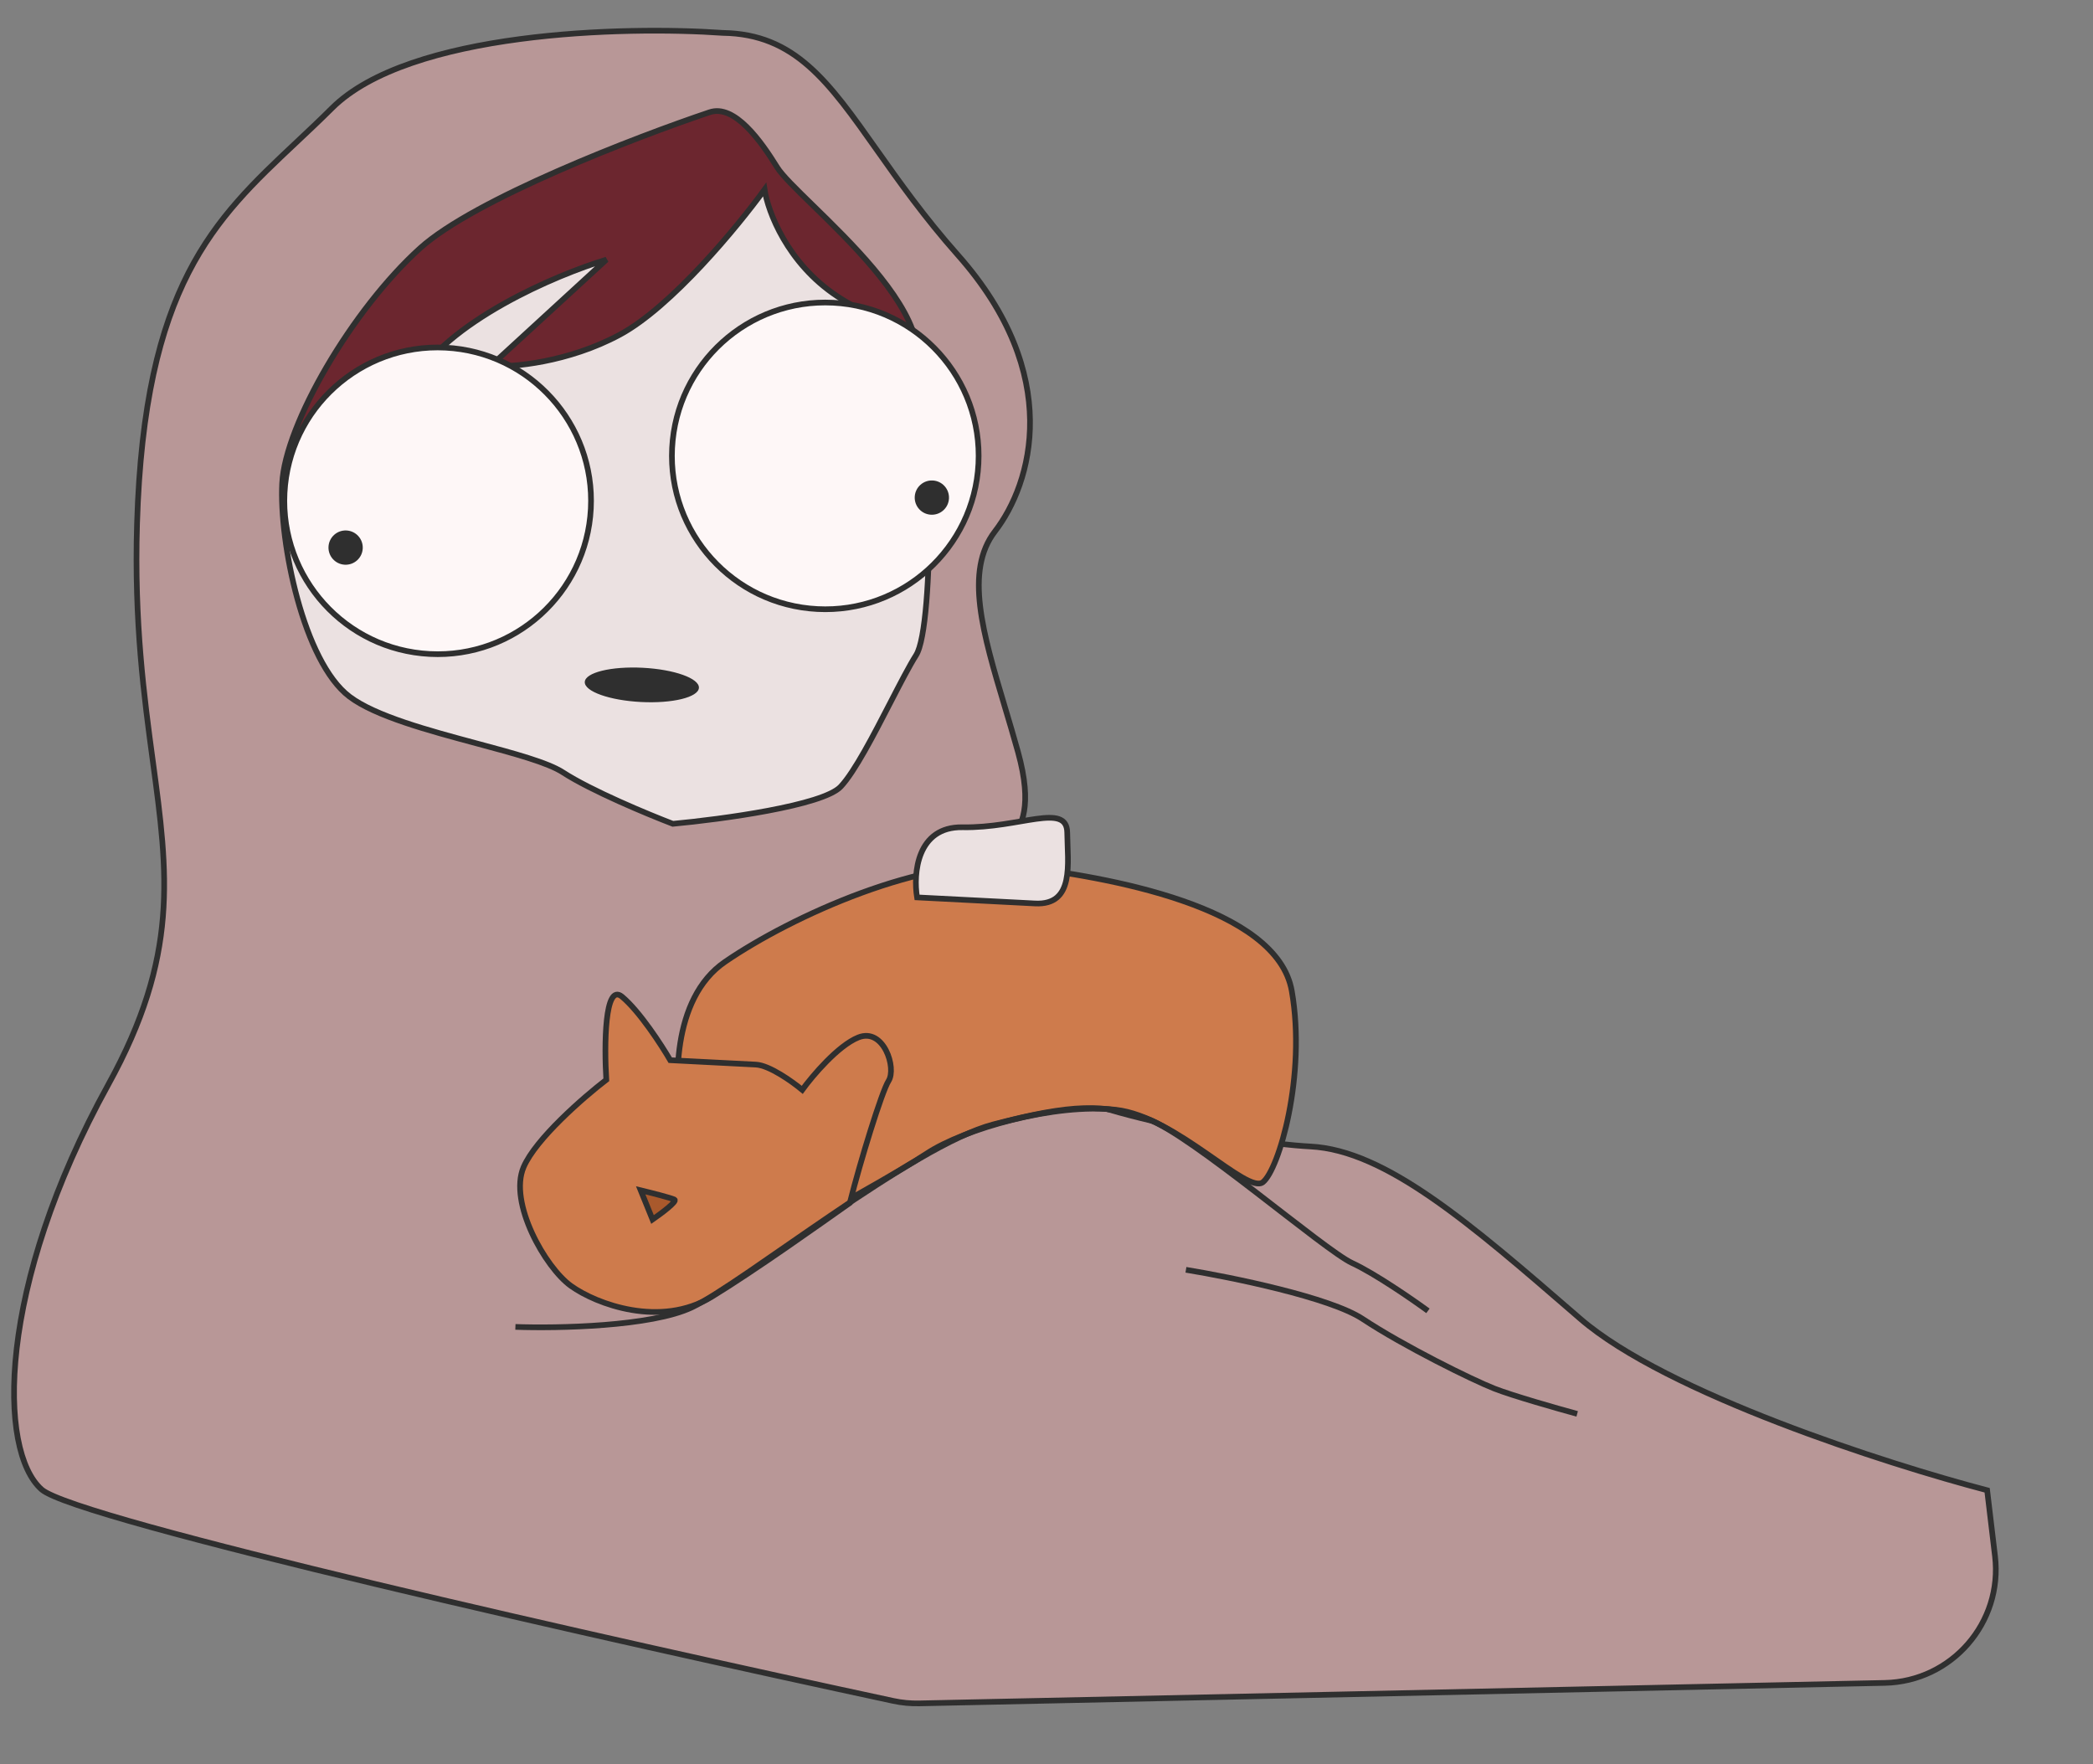
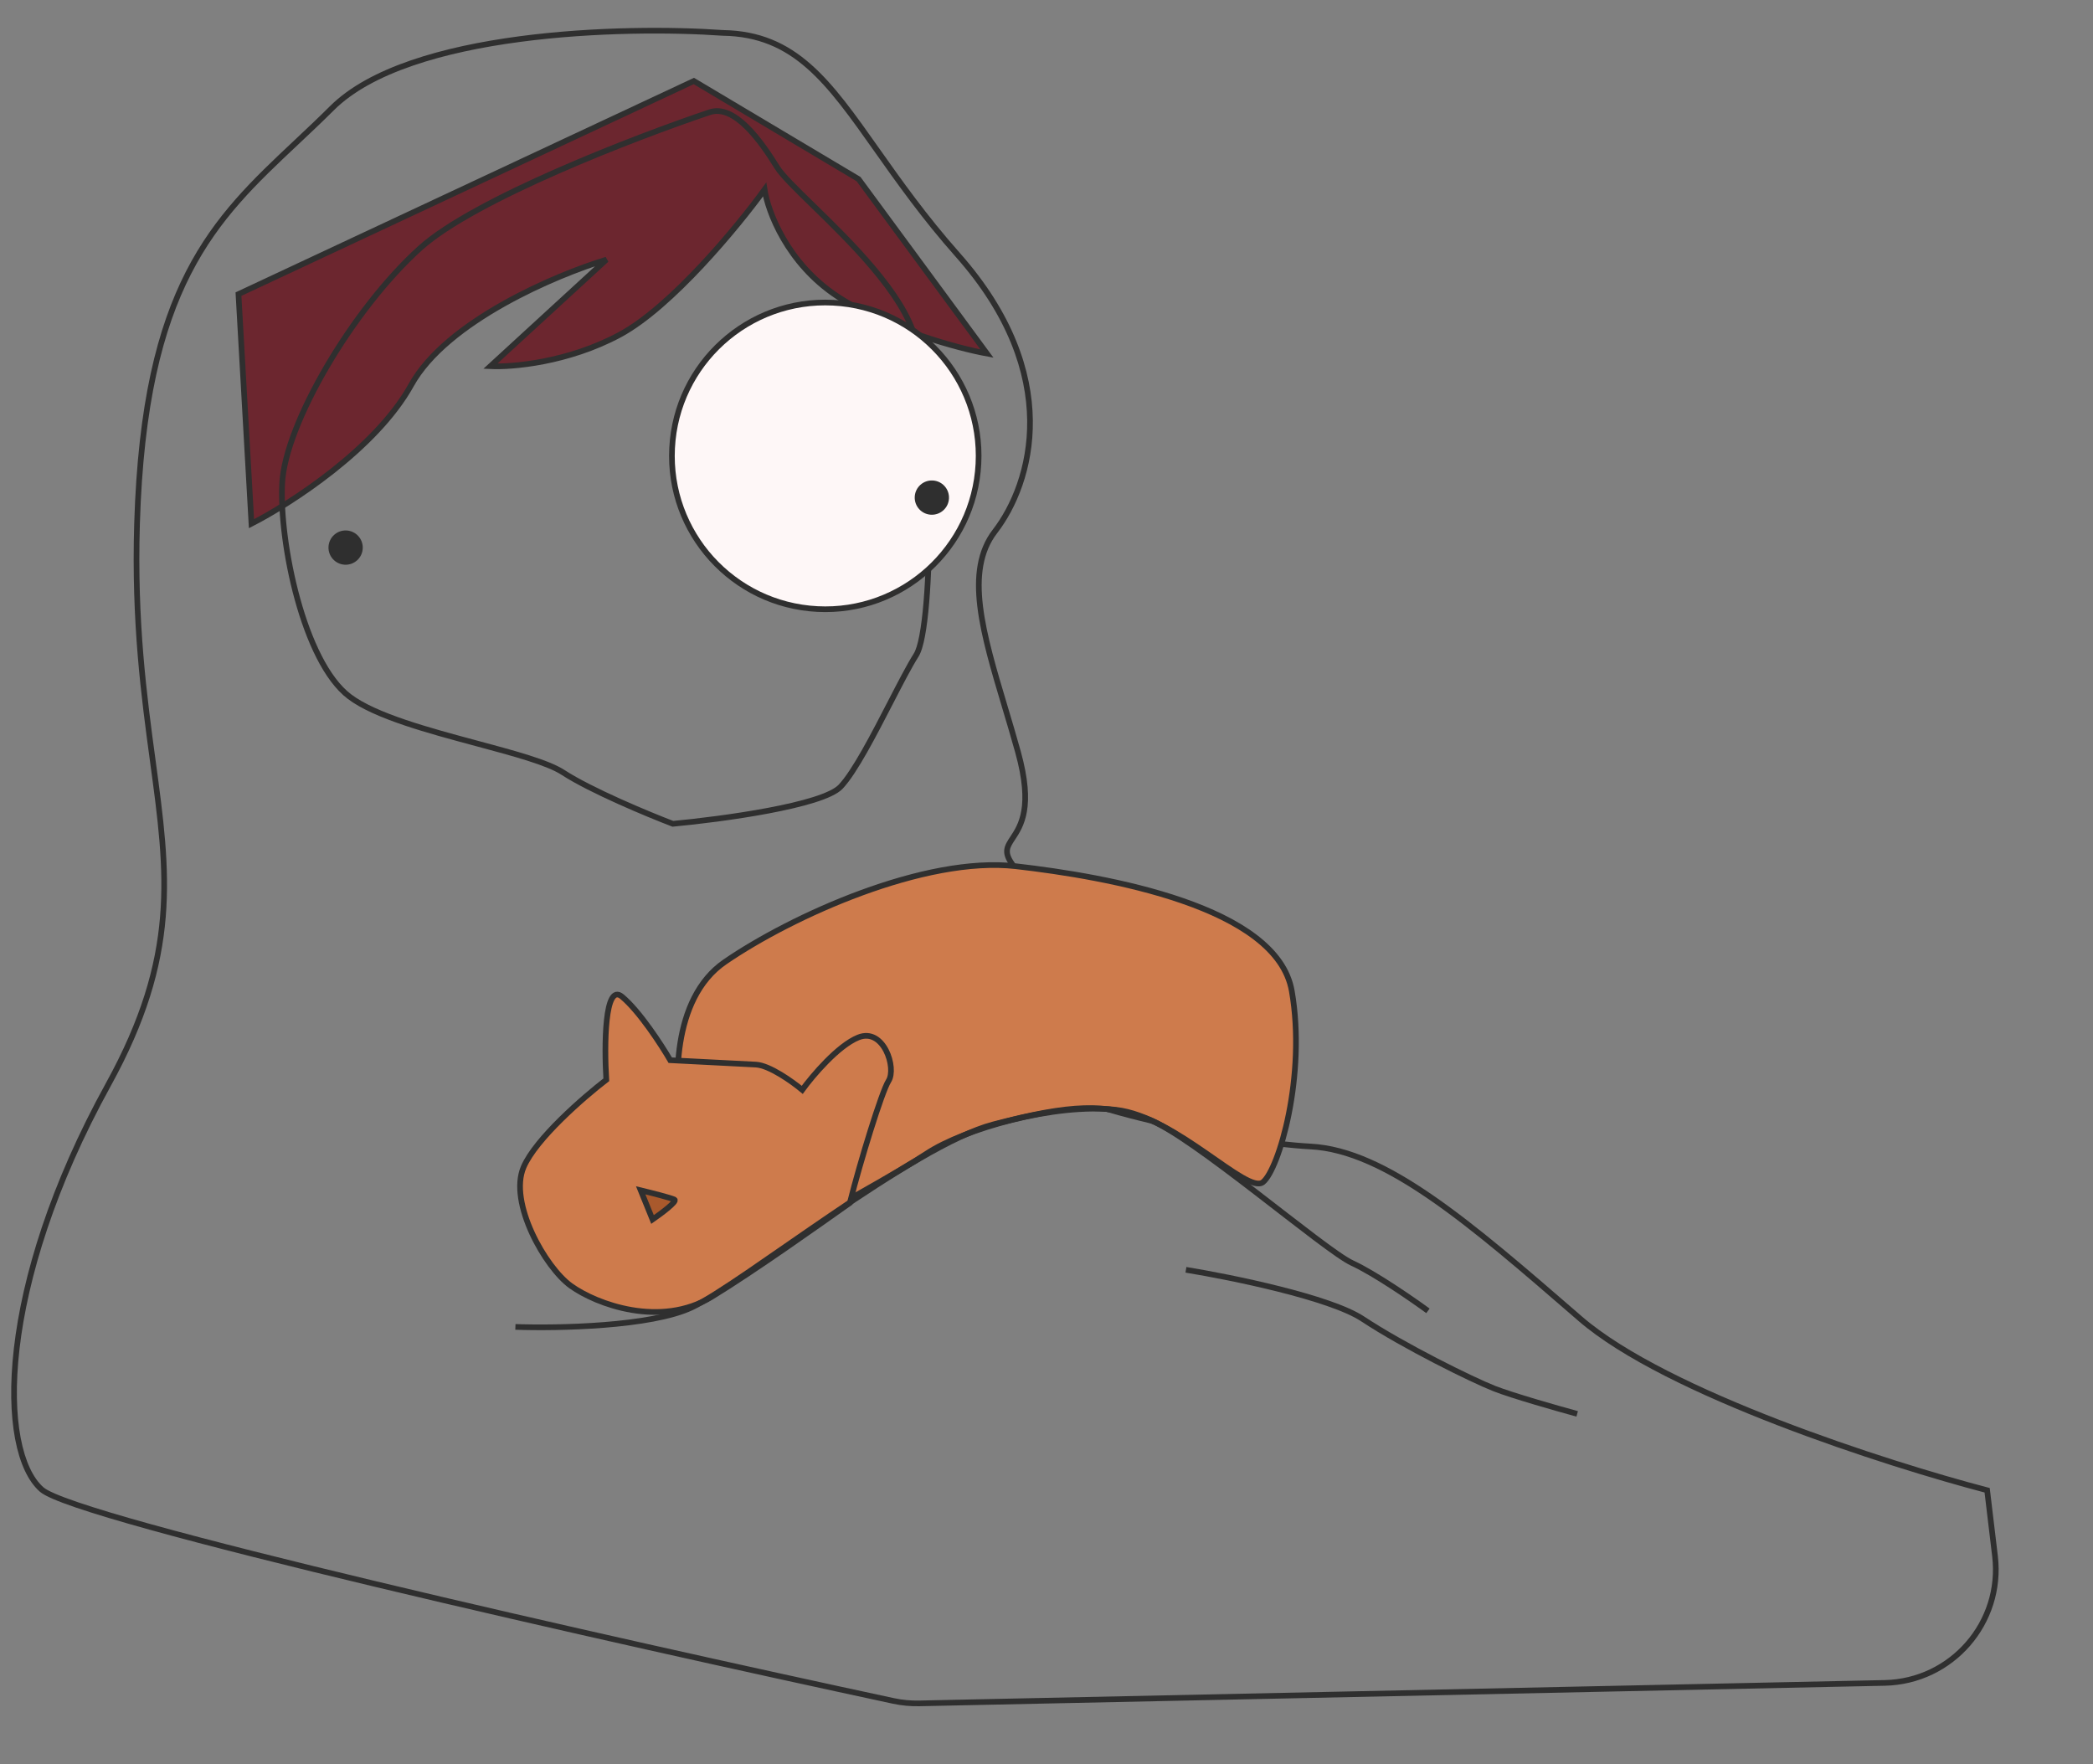
<svg xmlns="http://www.w3.org/2000/svg" width="369" height="311" viewBox="0 0 369 311" fill="none">
  <rect x="0" y="0" width="369" height="311" fill="#808080" stroke="none" />
-   <path d="M170.37 109.763C174.515 96.548 171.123 66.99 168.909 53.862C168.109 48.713 138.747 15.461 128.304 14.924C117.861 14.388 67.256 36.6 53.774 53.056C40.291 69.513 47.934 103.474 50.334 120.016C52.734 136.559 88.221 148.598 121.463 148.116C154.705 147.635 165.189 126.281 170.37 109.763Z" fill="#EBE1E1" stroke="#2F2F2F" />
  <path d="M109.268 59.008C118.398 54.096 130.09 39.901 134.795 33.417C135.382 37.258 138.768 46.399 147.615 52.234C156.462 58.069 168.89 61.398 173.999 62.333L151.367 31.578L122.326 14.281L42.044 51.855L44.337 92.326C51.128 88.864 66.267 79.127 72.495 67.879C78.722 56.632 98.041 48.455 106.922 45.772L86.453 64.561C90.254 64.756 100.138 63.919 109.268 59.008Z" fill="#6C262F" stroke="#2F2F2F" />
-   <path fill-rule="evenodd" clip-rule="evenodd" d="M127.47 5.802C110.159 4.576 72.134 5.515 58.524 19.074C56.394 21.197 54.281 23.183 52.211 25.129C37.758 38.716 25.437 50.299 24.162 92.299C23.633 109.734 25.409 122.853 26.946 134.199C29.64 154.096 31.596 168.538 19.08 191.239C-0.574 226.883 -0.378 255.813 7.344 262.599C13.427 267.945 108.552 289.364 157.51 299.875C159.025 300.2 160.537 300.34 162.085 300.307L332.287 296.695C344.099 296.445 353.121 286.063 351.722 274.331L350.338 262.731C332.752 258.129 293.78 245.635 278.584 232.48L277.948 231.929C259.25 215.741 244.312 202.808 231.047 202.127C217.631 201.438 181.349 194.194 181.659 188.157C181.969 182.12 182.221 157.584 178.454 152.347C176.922 150.216 177.556 149.254 178.542 147.759C179.98 145.58 182.163 142.27 179.471 132.559C178.718 129.845 177.926 127.193 177.157 124.619C173.285 111.668 170.005 100.695 175.415 93.679C181.9 85.269 187.595 66.057 168.84 44.917C162.955 38.284 158.51 31.99 154.609 26.468C146.078 14.391 140.151 6 127.47 5.802ZM125.069 19.802C112.066 24.179 83.662 35.094 74.071 43.748C62.082 54.566 50.281 74.809 49.747 85.206C49.213 95.603 53.511 116.673 61.603 122.805C66.171 126.267 75.609 128.8 84.075 131.073C90.606 132.826 96.559 134.423 99.252 136.173C104.198 139.386 114.229 143.555 118.626 145.238C127.186 144.445 145.088 142.024 148.219 138.688C150.685 136.059 154.016 129.601 156.967 123.88C158.698 120.524 160.298 117.422 161.516 115.495C164.81 110.284 164.461 71.258 161.357 59.666C159.227 51.71 149.873 42.592 143.309 36.194C140.308 33.269 137.891 30.912 137.014 29.495C134.219 24.98 129.52 18.259 125.069 19.802Z" fill="#B89797" />
  <path d="M58.524 19.074L58.171 18.72L58.171 18.72L58.524 19.074ZM127.47 5.802L127.435 6.301L127.448 6.302L127.462 6.302L127.47 5.802ZM52.211 25.129L51.869 24.764L51.869 24.764L52.211 25.129ZM24.162 92.299L23.662 92.284L24.162 92.299ZM26.946 134.199L27.441 134.132L27.441 134.132L26.946 134.199ZM19.08 191.239L19.517 191.48L19.517 191.48L19.08 191.239ZM7.344 262.599L7.014 262.975L7.014 262.975L7.344 262.599ZM157.51 299.875L157.615 299.386L157.615 299.386L157.51 299.875ZM162.085 300.307L162.075 299.807L162.075 299.807L162.085 300.307ZM332.287 296.695L332.297 297.195L332.297 297.195L332.287 296.695ZM351.722 274.331L351.225 274.39L351.225 274.39L351.722 274.331ZM350.338 262.731L350.834 262.672L350.794 262.334L350.465 262.247L350.338 262.731ZM278.584 232.48L278.256 232.858L278.256 232.858L278.584 232.48ZM277.948 231.929L277.621 232.307L277.621 232.307L277.948 231.929ZM178.454 152.347L178.86 152.055L178.86 152.055L178.454 152.347ZM178.542 147.759L178.96 148.034L178.96 148.034L178.542 147.759ZM179.471 132.559L178.989 132.692L178.989 132.692L179.471 132.559ZM177.157 124.619L176.677 124.763L176.677 124.763L177.157 124.619ZM175.415 93.679L175.019 93.373L175.019 93.373L175.415 93.679ZM168.84 44.917L168.466 45.249L168.466 45.249L168.84 44.917ZM154.609 26.468L154.2 26.756L154.2 26.756L154.609 26.468ZM74.071 43.748L74.406 44.12L74.406 44.12L74.071 43.748ZM125.069 19.802L125.229 20.276L125.233 20.275L125.069 19.802ZM61.603 122.805L61.301 123.204L61.301 123.204L61.603 122.805ZM84.075 131.073L83.945 131.555L83.945 131.555L84.075 131.073ZM99.252 136.173L98.979 136.592L98.979 136.592L99.252 136.173ZM118.626 145.238L118.448 145.705L118.556 145.747L118.672 145.736L118.626 145.238ZM148.219 138.688L147.854 138.346L147.854 138.346L148.219 138.688ZM156.967 123.88L156.523 123.651L156.523 123.651L156.967 123.88ZM161.516 115.495L161.939 115.763L161.939 115.763L161.516 115.495ZM161.357 59.666L161.84 59.536L161.84 59.536L161.357 59.666ZM143.309 36.194L142.96 36.552L142.96 36.552L143.309 36.194ZM137.014 29.495L137.439 29.232L137.439 29.232L137.014 29.495ZM58.877 19.428C62.204 16.114 67.053 13.544 72.766 11.581C78.474 9.619 85.009 8.275 91.675 7.39C105.006 5.618 118.805 5.69 127.435 6.301L127.505 5.303C118.823 4.689 104.954 4.617 91.543 6.398C84.837 7.289 78.232 8.645 72.442 10.635C66.656 12.623 61.649 15.255 58.171 18.72L58.877 19.428ZM52.554 25.493C54.622 23.548 56.74 21.557 58.877 19.428L58.171 18.72C56.047 20.837 53.939 22.818 51.869 24.764L52.554 25.493ZM24.662 92.314C25.298 71.36 28.688 58.044 33.69 48.287C38.691 38.53 45.323 32.29 52.554 25.493L51.869 24.764C44.646 31.555 37.89 37.901 32.8 47.831C27.708 57.763 24.301 71.238 23.662 92.284L24.662 92.314ZM27.441 134.132C25.905 122.789 24.134 109.705 24.662 92.314L23.662 92.284C23.131 109.763 24.913 122.917 26.45 134.266L27.441 134.132ZM19.517 191.48C25.805 180.076 28.47 170.723 29.215 161.709C29.959 152.71 28.787 144.07 27.441 134.132L26.45 134.266C27.799 144.225 28.952 152.755 28.219 161.627C27.486 170.483 24.87 179.701 18.642 190.998L19.517 191.48ZM7.674 262.224C5.865 260.634 4.435 257.682 3.647 253.506C2.862 249.344 2.725 244.03 3.442 237.798C4.877 225.336 9.717 209.254 19.517 191.48L18.642 190.998C8.788 208.868 3.9 225.074 2.449 237.684C1.724 243.988 1.856 249.406 2.664 253.692C3.471 257.962 4.961 261.171 7.014 262.975L7.674 262.224ZM157.615 299.386C133.138 294.131 97.122 286.15 66.465 278.814C51.136 275.146 37.152 271.64 26.622 268.719C21.357 267.258 16.961 265.944 13.696 264.831C12.063 264.274 10.719 263.77 9.694 263.325C8.652 262.872 7.989 262.501 7.674 262.224L7.014 262.975C7.458 263.366 8.252 263.788 9.295 264.242C10.356 264.703 11.728 265.217 13.373 265.778C16.666 266.9 21.082 268.219 26.355 269.682C36.902 272.609 50.9 276.118 66.233 279.786C96.899 287.125 132.924 295.108 157.405 300.364L157.615 299.386ZM162.075 299.807C160.564 299.839 159.091 299.703 157.615 299.386L157.405 300.364C158.959 300.698 160.51 300.84 162.096 300.807L162.075 299.807ZM332.276 296.196L162.075 299.807L162.096 300.807L332.297 297.195L332.276 296.196ZM351.225 274.39C352.59 285.829 343.794 295.951 332.276 296.196L332.297 297.195C344.405 296.938 353.653 286.297 352.218 274.271L351.225 274.39ZM349.841 262.79L351.225 274.39L352.218 274.271L350.834 262.672L349.841 262.79ZM278.256 232.858C285.927 239.498 299.543 245.936 313.385 251.279C327.245 256.63 341.403 260.91 350.211 263.215L350.465 262.247C341.687 259.95 327.565 255.682 313.745 250.346C299.905 245.004 286.437 238.617 278.911 232.102L278.256 232.858ZM277.621 232.307L278.256 232.858L278.911 232.102L278.275 231.551L277.621 232.307ZM231.021 202.626C237.511 202.96 244.466 206.297 252.176 211.624C259.879 216.947 268.265 224.207 277.621 232.307L278.275 231.551C268.933 223.463 260.502 216.162 252.744 210.802C244.994 205.446 237.848 201.976 231.072 201.628L231.021 202.626ZM181.16 188.131C181.108 189.145 181.82 190.059 182.833 190.855C183.871 191.671 185.361 192.472 187.16 193.249C190.765 194.804 195.721 196.304 201.086 197.633C211.814 200.289 224.271 202.28 231.021 202.626L231.072 201.628C224.406 201.285 212.015 199.309 201.326 196.662C195.981 195.338 191.087 193.853 187.557 192.33C185.788 191.568 184.39 190.807 183.451 190.069C182.487 189.311 182.133 188.677 182.158 188.182L181.16 188.131ZM178.048 152.639C178.471 153.227 178.86 154.121 179.207 155.285C179.552 156.44 179.845 157.829 180.094 159.382C180.591 162.487 180.902 166.213 181.086 169.976C181.454 177.502 181.314 185.128 181.16 188.131L182.158 188.182C182.314 185.148 182.455 177.488 182.085 169.928C181.9 166.147 181.587 162.38 181.081 159.224C180.829 157.645 180.527 156.211 180.165 154.999C179.806 153.794 179.379 152.776 178.86 152.055L178.048 152.639ZM178.125 147.484C177.65 148.204 177.166 148.919 177.058 149.75C176.945 150.621 177.245 151.522 178.048 152.639L178.86 152.055C178.131 151.04 177.983 150.395 178.05 149.879C178.122 149.322 178.449 148.809 178.96 148.034L178.125 147.484ZM178.989 132.692C180.323 137.504 180.435 140.682 180.062 142.901C179.691 145.107 178.835 146.407 178.125 147.484L178.96 148.034C179.687 146.932 180.641 145.488 181.048 143.067C181.453 140.658 181.311 137.325 179.953 132.425L178.989 132.692ZM176.677 124.763C177.447 127.337 178.238 129.984 178.989 132.692L179.953 132.425C179.199 129.705 178.405 127.049 177.636 124.476L176.677 124.763ZM175.019 93.373C172.198 97.032 171.674 101.688 172.309 106.983C172.943 112.273 174.746 118.3 176.677 124.763L177.636 124.476C175.696 117.987 173.923 112.051 173.302 106.864C172.681 101.68 173.222 97.341 175.811 93.984L175.019 93.373ZM168.466 45.249C177.773 55.739 180.984 65.714 181.092 74.078C181.201 82.453 178.198 89.25 175.019 93.373L175.811 93.984C179.117 89.697 182.204 82.683 182.092 74.065C181.981 65.436 178.662 55.235 169.214 44.586L168.466 45.249ZM154.2 26.756C158.101 32.278 162.561 38.593 168.466 45.249L169.214 44.586C163.35 37.975 158.919 31.702 155.017 26.179L154.2 26.756ZM127.462 6.302C139.85 6.496 145.638 14.634 154.2 26.756L155.017 26.179C146.518 14.147 140.452 5.505 127.478 5.302L127.462 6.302ZM74.406 44.12C79.133 39.854 88.56 34.989 98.492 30.629C108.401 26.278 118.739 22.46 125.229 20.276L124.91 19.328C118.397 21.52 108.031 25.349 98.09 29.713C88.17 34.069 78.599 38.989 73.736 43.377L74.406 44.12ZM50.246 85.232C50.507 80.159 53.538 72.586 58.045 64.888C62.541 57.207 68.458 49.486 74.406 44.12L73.736 43.377C67.694 48.829 61.716 56.638 57.182 64.382C52.658 72.109 49.521 79.856 49.248 85.18L50.246 85.232ZM61.905 122.407C59.967 120.938 58.223 118.546 56.707 115.578C55.194 112.616 53.926 109.117 52.922 105.472C50.913 98.177 49.983 90.365 50.246 85.232L49.248 85.18C48.977 90.445 49.928 98.366 51.958 105.738C52.974 109.427 54.264 112.994 55.816 116.033C57.365 119.065 59.193 121.606 61.301 123.204L61.905 122.407ZM84.204 130.59C79.968 129.453 75.508 128.255 71.537 126.911C67.556 125.564 64.12 124.086 61.905 122.407L61.301 123.204C63.653 124.987 67.221 126.506 71.217 127.859C75.223 129.215 79.716 130.42 83.945 131.555L84.204 130.59ZM99.524 135.753C98.115 134.838 95.896 133.985 93.254 133.147C90.6 132.306 87.467 131.465 84.204 130.59L83.945 131.555C87.214 132.433 90.323 133.268 92.952 134.101C95.592 134.938 97.695 135.758 98.979 136.592L99.524 135.753ZM118.805 144.772C114.404 143.087 104.42 138.934 99.524 135.753L98.979 136.592C103.976 139.838 114.054 144.024 118.448 145.705L118.805 144.772ZM147.854 138.346C147.525 138.697 146.967 139.067 146.183 139.444C145.406 139.817 144.441 140.18 143.328 140.53C141.102 141.231 138.325 141.867 135.366 142.426C129.449 143.543 122.849 144.345 118.58 144.741L118.672 145.736C122.963 145.339 129.595 144.533 135.551 143.408C138.528 142.846 141.349 142.201 143.628 141.484C144.767 141.126 145.781 140.746 146.616 140.345C147.443 139.948 148.13 139.513 148.583 139.03L147.854 138.346ZM156.523 123.651C155.046 126.513 153.481 129.549 151.977 132.197C150.466 134.856 149.042 137.08 147.854 138.346L148.583 139.03C149.862 137.668 151.337 135.348 152.846 132.69C154.362 130.022 155.937 126.967 157.412 124.109L156.523 123.651ZM161.093 115.228C159.861 117.178 158.249 120.304 156.523 123.651L157.412 124.109C159.147 120.744 160.735 117.666 161.939 115.763L161.093 115.228ZM160.874 59.795C162.407 65.522 163.272 78.116 163.336 89.976C163.367 95.895 163.199 101.609 162.819 106.162C162.629 108.439 162.386 110.418 162.091 111.983C161.792 113.57 161.449 114.665 161.093 115.228L161.939 115.763C162.406 115.023 162.774 113.759 163.074 112.168C163.378 110.557 163.624 108.541 163.816 106.245C164.199 101.653 164.368 95.909 164.336 89.971C164.272 78.117 163.411 65.402 161.84 59.536L160.874 59.795ZM142.96 36.552C146.245 39.754 150.207 43.616 153.613 47.667C157.028 51.729 159.839 55.928 160.874 59.795L161.84 59.536C160.746 55.448 157.814 51.11 154.379 47.024C150.935 42.928 146.937 39.032 143.658 35.836L142.96 36.552ZM136.589 29.759C137.058 30.517 137.917 31.495 139.005 32.626C140.101 33.764 141.462 35.091 142.96 36.552L143.658 35.836C142.156 34.371 140.808 33.057 139.725 31.932C138.635 30.799 137.846 29.89 137.439 29.232L136.589 29.759ZM125.233 20.275C127.161 19.606 129.246 20.696 131.312 22.733C133.346 24.74 135.194 27.505 136.589 29.759L137.439 29.232C136.039 26.971 134.14 24.117 132.014 22.021C129.919 19.954 127.429 18.455 124.906 19.33L125.233 20.275Z" fill="#2F2F2F" />
  <path d="M209.081 223.865C217.084 225.173 234.522 228.737 240.246 232.528C247.4 237.267 259.534 243.271 263.49 244.819C266.655 246.058 274.52 248.3 278.058 249.266" stroke="#2F2F2F" />
  <path d="M127.8 169.585C118.319 176.093 118.826 191.543 120.264 198.454L137.428 217.831C144.549 214.498 158.77 206.412 163.392 203.36C170.005 198.991 186.044 194.435 196.742 195.657C207.441 196.879 219.849 210.631 222.653 208.421C225.456 206.211 230.342 189.649 227.746 174.719C225.151 159.79 195.155 154.55 179.108 152.717C163.061 150.884 139.651 161.451 127.8 169.585Z" fill="#CE7B4C" stroke="#2F2F2F" />
  <path d="M133.259 187.688L118.167 186.913C116.622 184.255 112.758 178.295 109.663 175.715C106.567 173.135 106.526 184.409 106.892 190.369C102.925 193.416 94.454 200.76 92.314 205.761C89.639 212.013 96.114 223.443 100.654 226.703C105.195 229.962 116.46 234.117 125.439 228.648C133.076 223.996 144.944 215.527 149.829 212.078C151.661 204.775 155.481 192.394 156.651 190.571C158.113 188.292 155.791 181.111 151.328 182.899C147.757 184.33 143.246 189.658 141.437 192.143C139.717 190.71 135.674 187.812 133.259 187.688Z" fill="#CE7B4C" stroke="#2F2F2F" />
-   <path d="M169.709 145.845C161.646 145.699 160.994 154.028 161.676 158.21L182.47 159.279C189.513 159.64 188.215 152.176 188.155 146.792C188.096 141.409 179.788 146.026 169.709 145.845Z" fill="#EBE1E1" stroke="#2F2F2F" />
  <path d="M90.867 233.934C98.252 234.201 114.813 233.886 121.982 230.488C130.943 226.241 161.113 201.897 175.088 198.244C189.063 194.59 194.782 194.547 202.375 197.291C209.969 200.035 233.47 220.41 238.398 222.681C242.34 224.497 248.943 229.051 251.752 231.101" stroke="#2F2F2F" />
-   <circle cx="77.163" cy="88.296" r="27.038" transform="rotate(2.94 77.163 88.296)" fill="#FEF7F7" stroke="#2F2F2F" />
  <circle cx="145.497" cy="80.373" r="27.038" transform="rotate(2.94 145.497 80.373)" fill="#FEF7F7" stroke="#2F2F2F" />
  <circle cx="60.934" cy="96.541" r="3.022" transform="rotate(2.94 60.934 96.541)" fill="#2F2F2F" />
  <circle cx="164.288" cy="87.727" r="3.022" transform="rotate(2.94 164.288 87.727)" fill="#2F2F2F" />
-   <ellipse cx="113.159" cy="120.746" rx="10.075" ry="3.022" transform="rotate(2.94 113.159 120.746)" fill="#2F2F2F" />
  <path d="M118.921 211.5C118.399 211.204 114.725 210.275 112.953 209.848L115.043 215C116.553 213.956 119.444 211.796 118.921 211.5Z" fill="#A9592C" stroke="#2F2F2F" />
</svg>